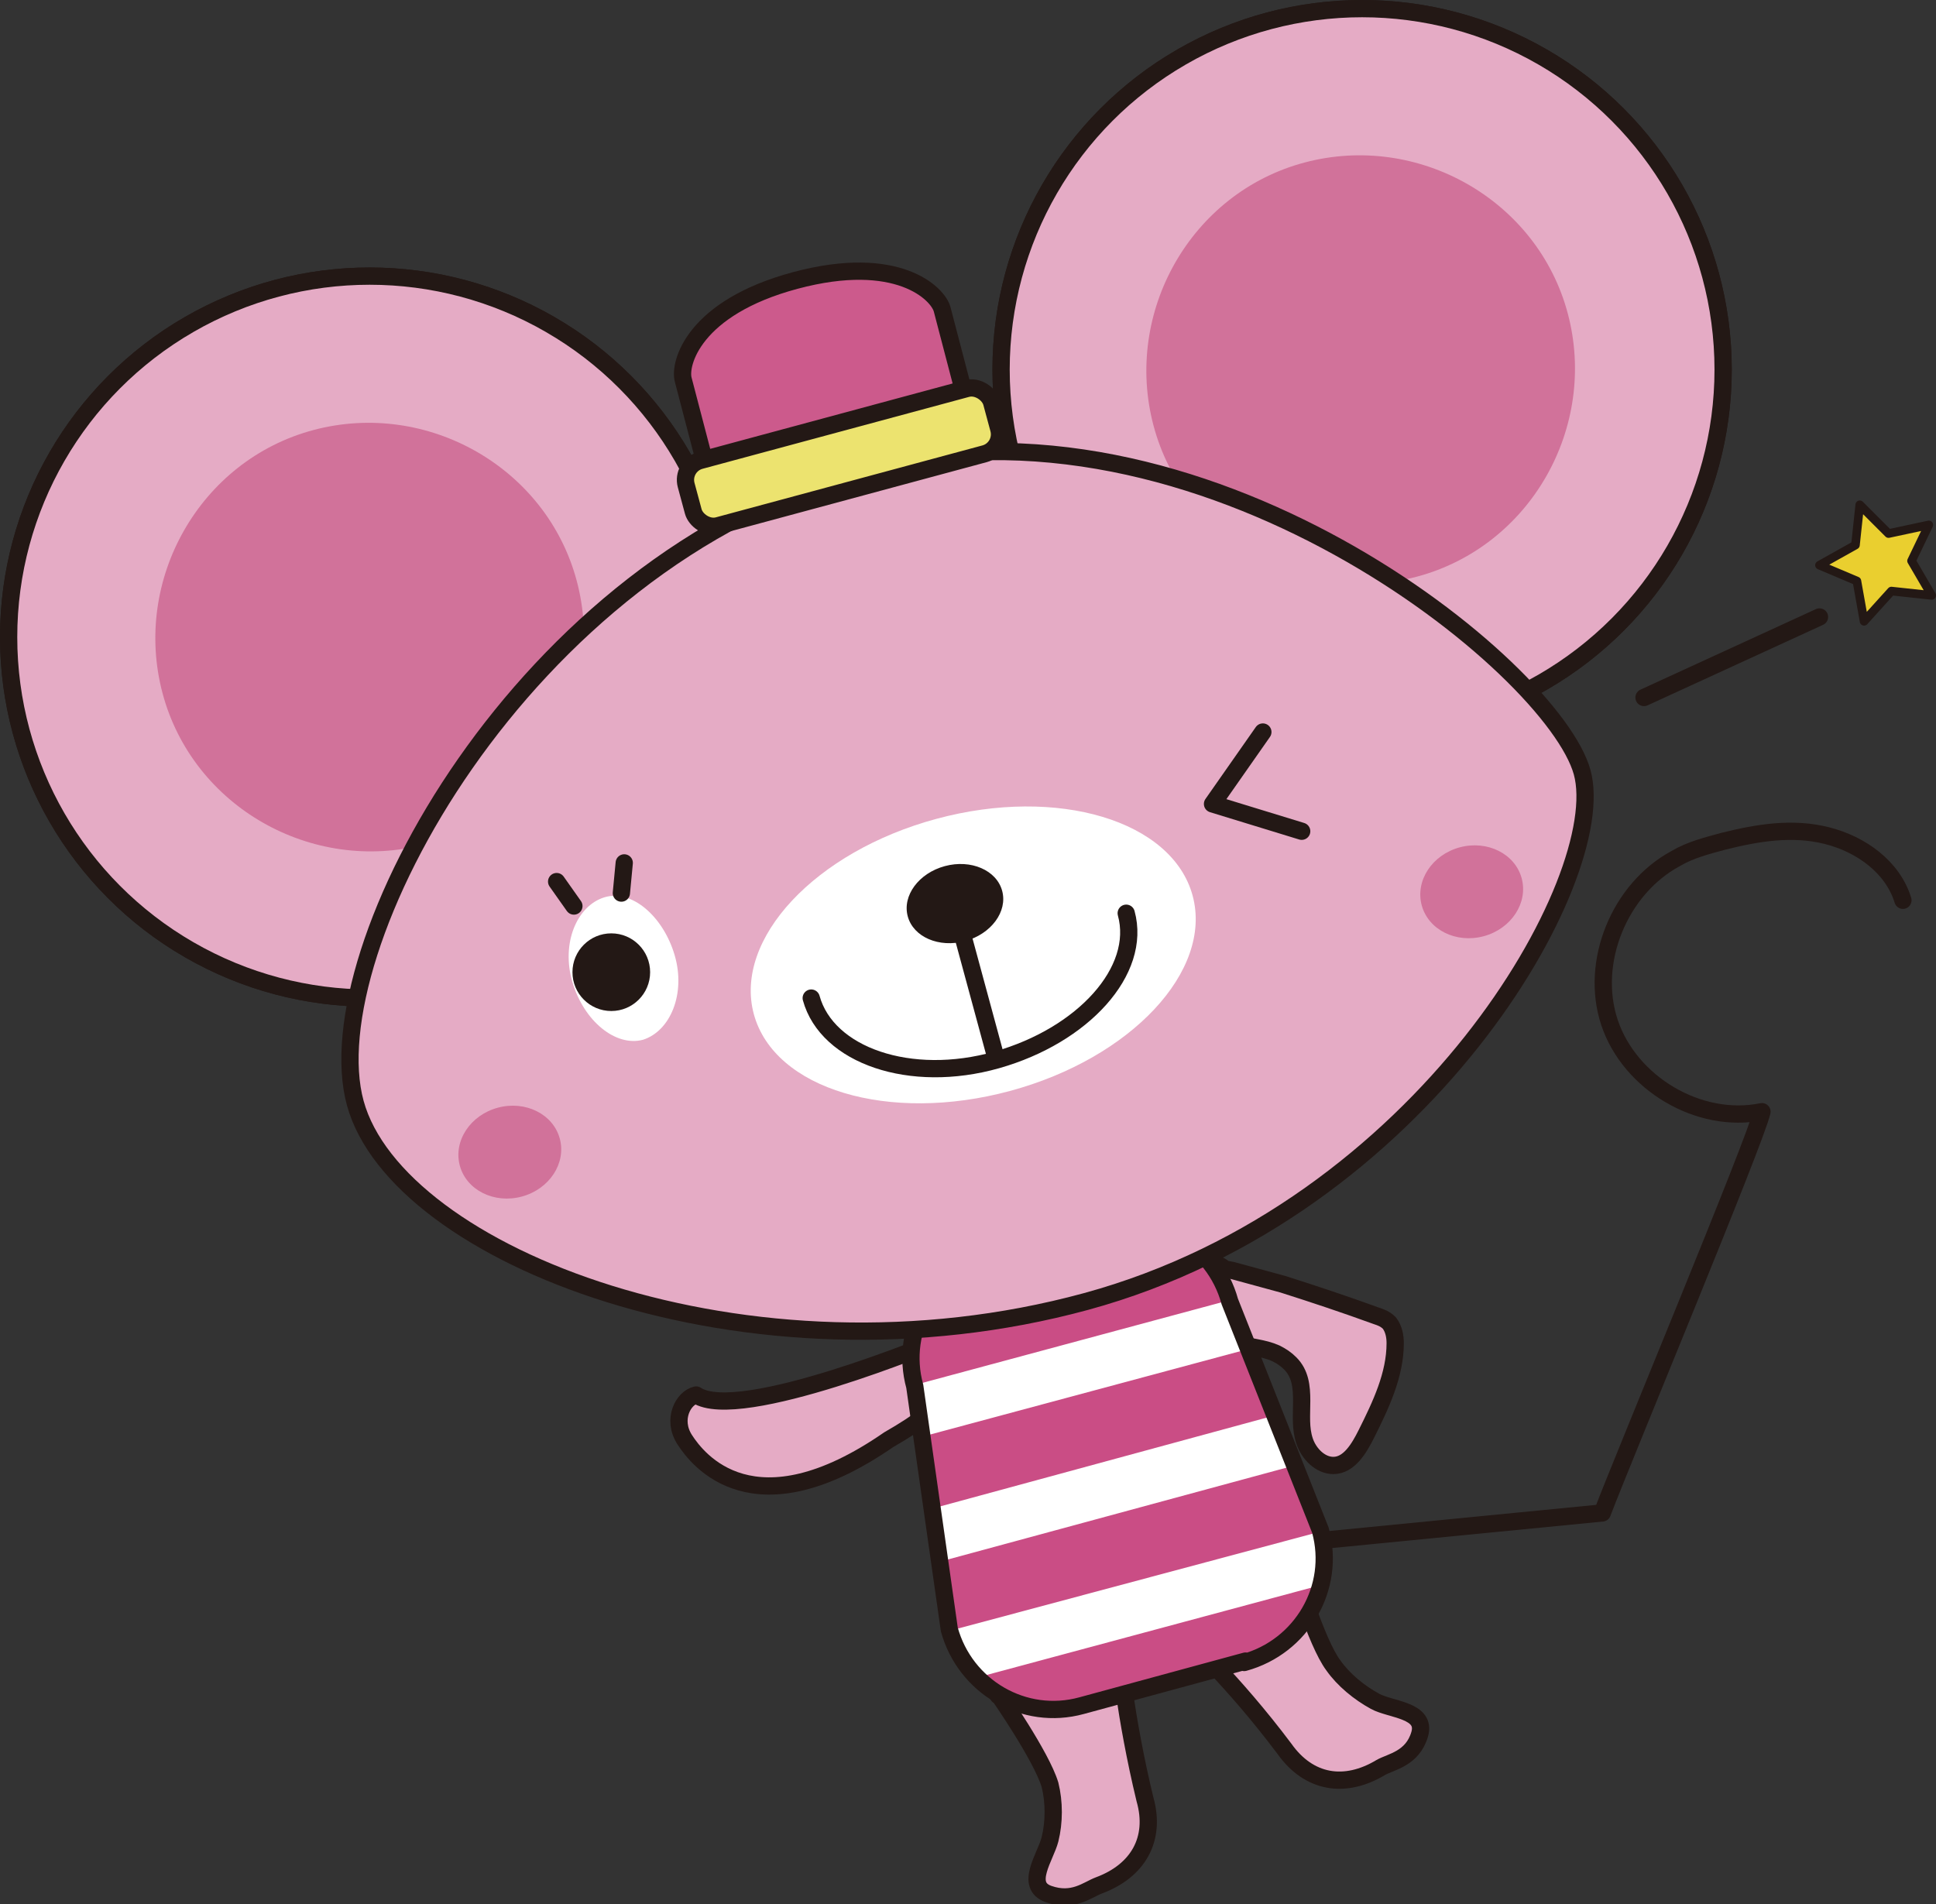
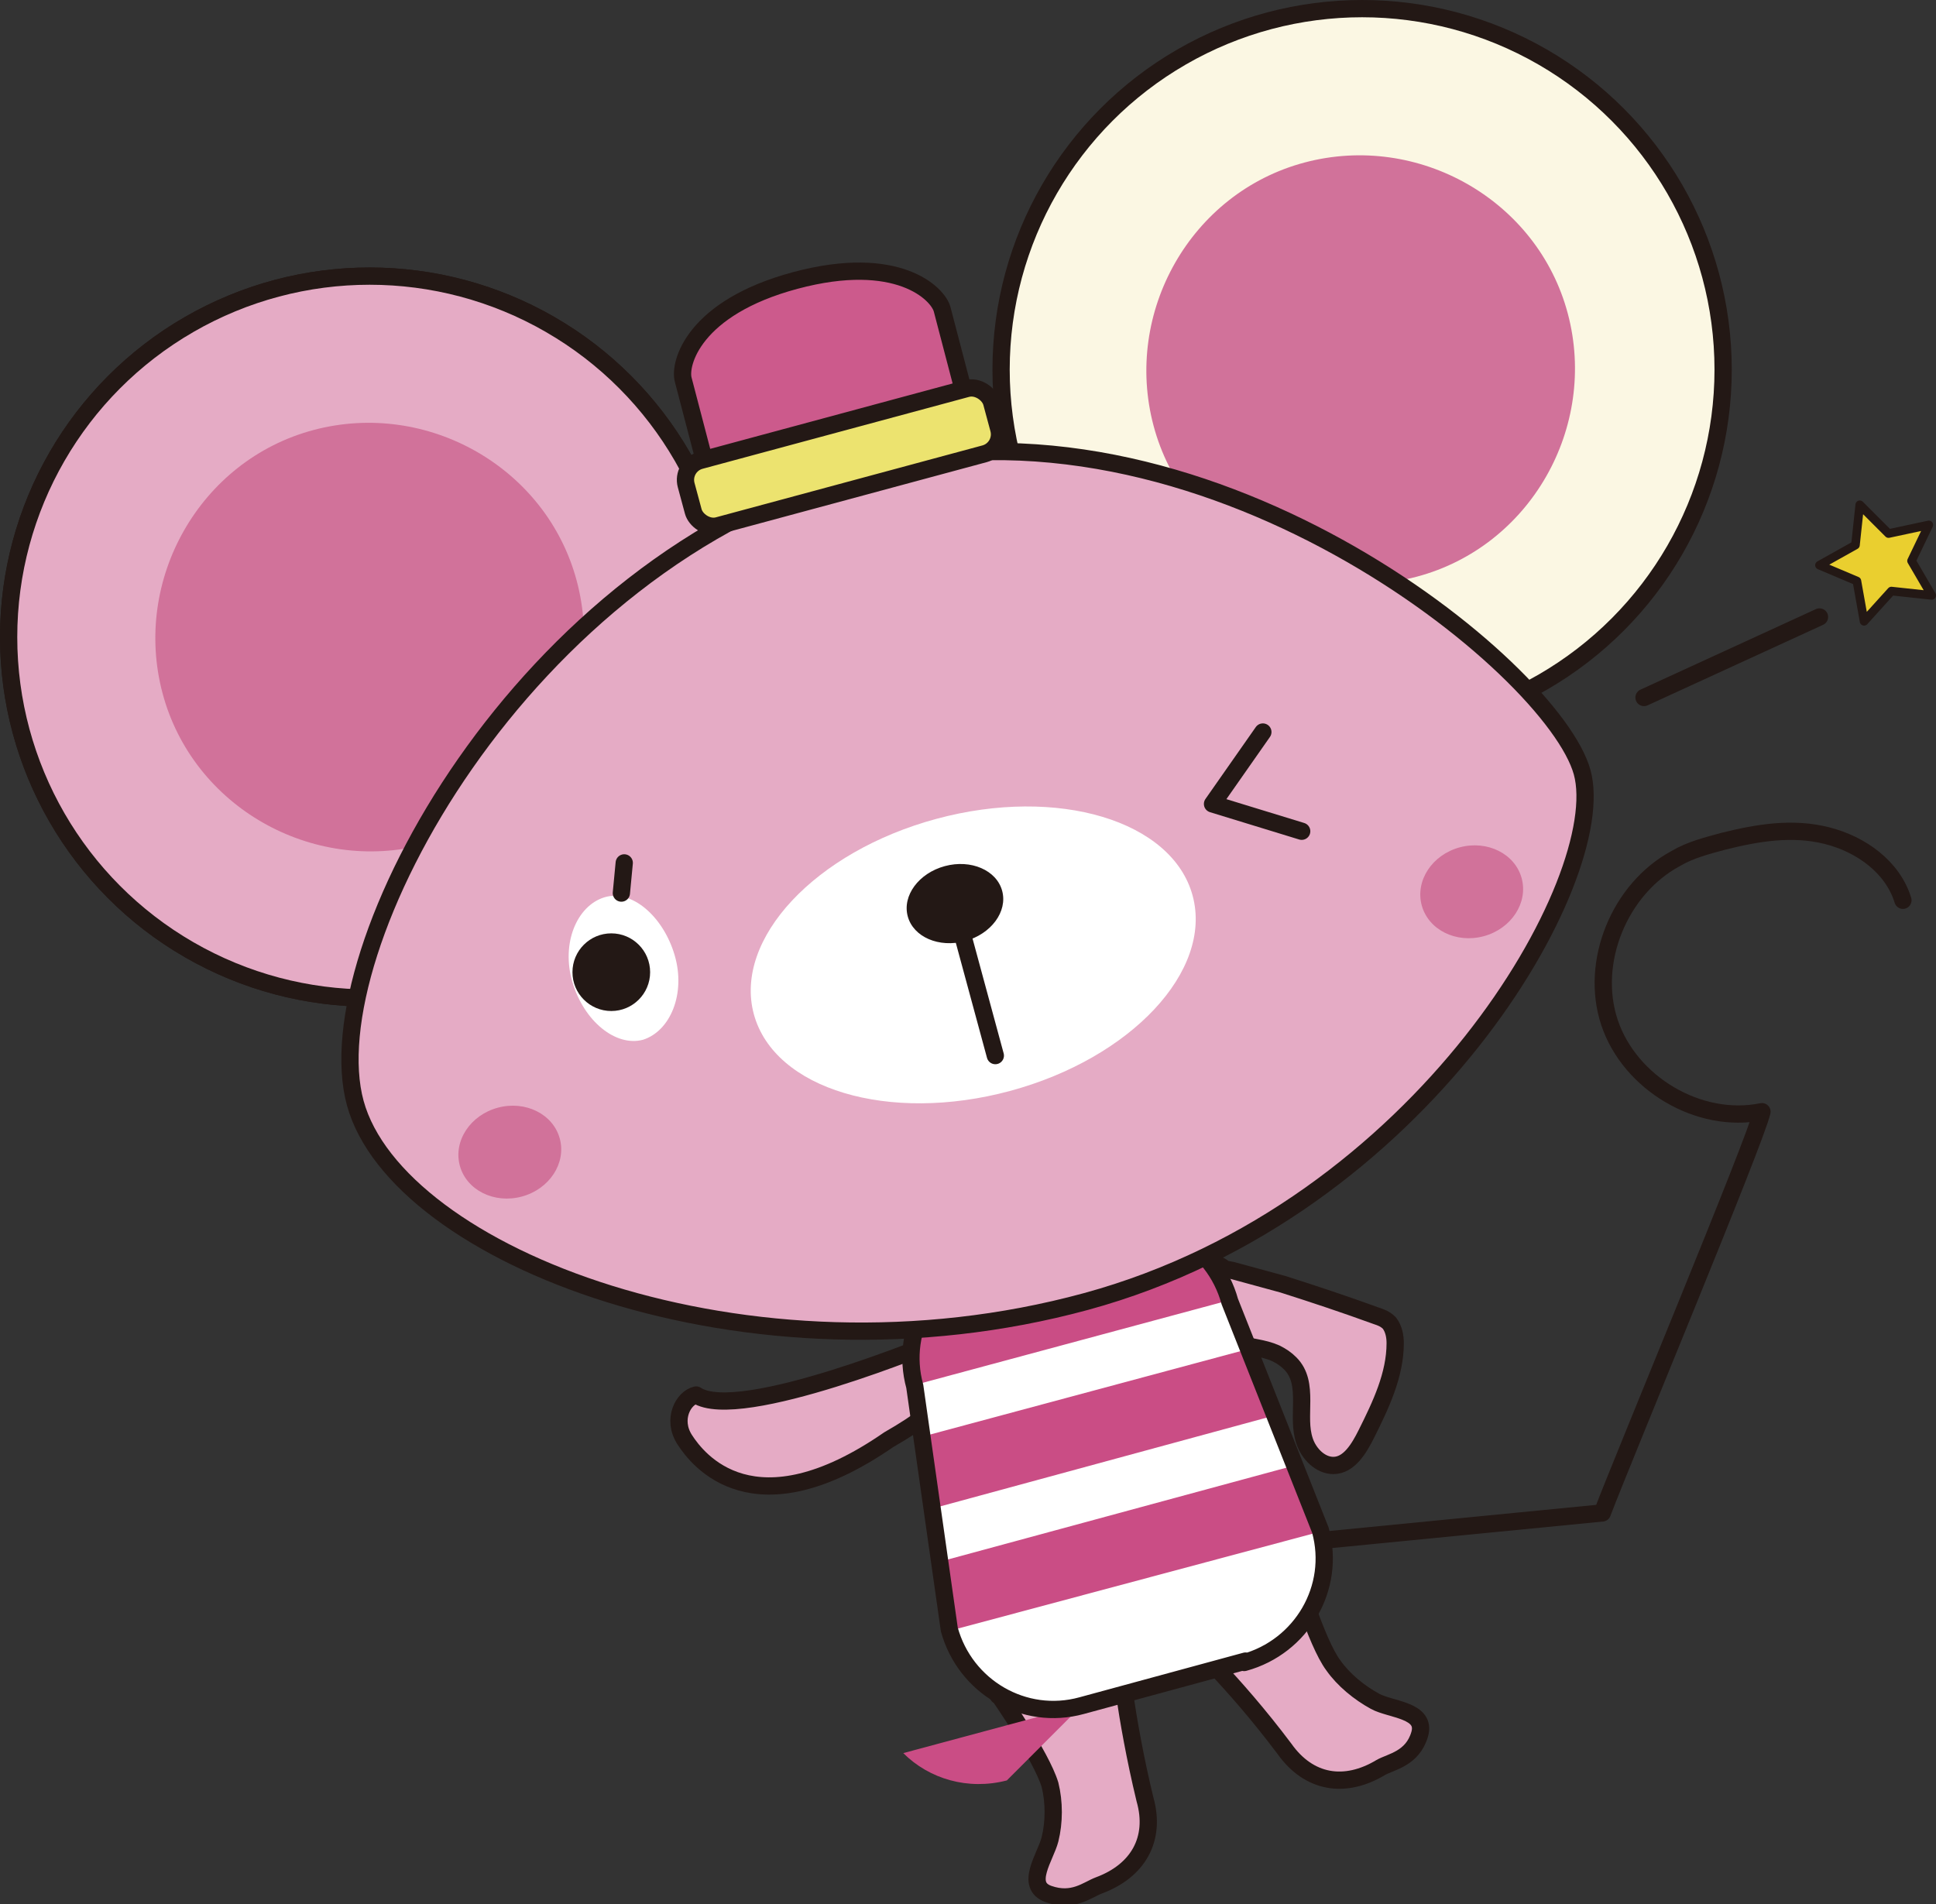
<svg xmlns="http://www.w3.org/2000/svg" id="_レイヤー_2" data-name="レイヤー 2" viewBox="0 0 134.6 132.4">
  <rect x="0" y="0" width="134.6" height="132.4" fill="#333333" stroke="none" />
  <g id="_レイヤー_1-2" data-name="レイヤー 1">
    <g>
      <circle cx="25.7" cy="44.3" r="25.1" style="fill: #fbf7e3; stroke: #231815; stroke-linecap: round; stroke-linejoin: round; stroke-width: 1.2px;" />
      <circle cx="25.7" cy="44.3" r="25.1" style="fill: #e5abc5; stroke: #231815; stroke-linecap: round; stroke-linejoin: round; stroke-width: 1.2px;" />
      <path d="m29.6,58.7c-7.9,2.1-16.2-2.6-18.3-10.5-2.1-7.9,2.6-16.2,10.5-18.3,7.9-2.1,16.2,2.6,18.3,10.5,2.1,7.9-2.6,16.2-10.5,18.3Z" style="fill: #d1729a; stroke-width: 0px;" />
      <circle cx="25.7" cy="44.3" r="25.1" style="fill: none; stroke: #231815; stroke-linecap: round; stroke-linejoin: round; stroke-width: 1.1px;" />
      <circle cx="94.7" cy="25.7" r="25.1" style="fill: #fbf7e3; stroke: #231815; stroke-linecap: round; stroke-linejoin: round; stroke-width: 1.2px;" />
-       <circle cx="94.7" cy="25.7" r="25.1" style="fill: #e5abc5; stroke: #231815; stroke-linecap: round; stroke-linejoin: round; stroke-width: 1.2px;" />
      <path d="m98.5,40.1c-7.9,2.1-16.2-2.6-18.3-10.5s2.6-16.2,10.5-18.3c7.9-2.1,16.2,2.6,18.3,10.5,2.1,7.9-2.6,16.2-10.5,18.3Z" style="fill: #d1729a; stroke-width: 0px;" />
      <circle cx="94.7" cy="25.7" r="25.1" style="fill: none; stroke: #231815; stroke-linecap: round; stroke-linejoin: round; stroke-width: 1.1px;" />
      <path d="m92,107.1l19.4-1.9c1.4-3.7,10.7-26,11.1-27.9-4.4.9-9.2-2-10.6-6.2-1.4-4.2.7-9.3,4.6-11.4,1-.6,2.2-.9,3.3-1.2,2.4-.6,4.8-1,7.2-.4s4.6,2.2,5.3,4.5" style="fill: none; stroke: #231815; stroke-linecap: round; stroke-linejoin: round; stroke-width: 1.2px;" />
      <path d="m69.4,117.8s3,4.3,3.6,6.3c.3,1.2.3,2.6,0,3.8s-1.8,3.2-.1,3.8,2.7-.3,3.5-.6c2.7-1,4-3.2,3.2-6-1.4-5.8-1.8-10.4-1.8-10.4,0,0-8.1.9-8.4,3.2Z" style="fill: #e5abc5; stroke: #231815; stroke-linecap: round; stroke-linejoin: round; stroke-width: 1.2px;" />
      <path d="m90,109.1s1.5,5.1,2.7,6.7c.7,1,1.8,1.9,2.9,2.5s3.6.6,3.1,2.3-2,1.9-2.7,2.3c-2.5,1.5-5,1.1-6.7-1.3-3.6-4.8-7-7.9-7-7.9,0,0,5.7-5.7,7.7-4.6Z" style="fill: #e5abc5; stroke: #231815; stroke-linecap: round; stroke-linejoin: round; stroke-width: 1.2px;" />
      <path d="m65.3,93.2s-13.9,5.8-16.9,3.8c-.9.2-1.7,1.7-.8,3.1s4.8,6.5,14.2,0c8.6-4.9,3.6-7,3.6-7Z" style="fill: #e5abc5; stroke: #231815; stroke-linecap: round; stroke-linejoin: round; stroke-width: 1.2px;" />
      <path d="m84.8,88c0,0,.2.1.3.2.2.1.5.1.8.2,1.1.3,2.2.6,3.3.9,2.2.7,4.3,1.4,6.5,2.2.3.1.6.2.9.5.3.4.4.9.4,1.4,0,2.2-1,4.3-2,6.3-.5,1-1.2,2.2-2.3,2.2-.9,0-1.7-.8-2-1.7s-.2-1.8-.2-2.8-.1-1.9-.8-2.6c-.3-.3-.6-.5-1-.7-.9-.4-1.8-.4-2.7-.7s-1.6-.7-2.2-1.2-.8-.7-1-1.3,0-.7,0-1c0-.6.3-1.1.8-1.4s0,0,0,0c.2-.2.6-.5.9-.5s.1,0,.2,0Z" style="fill: #e5abc5; stroke: #231815; stroke-linecap: round; stroke-linejoin: round; stroke-width: 1.2px;" />
      <path d="m86.6,115.5l-11.4,3.1c-4,1.1-8.1-1.3-9.2-5.3l-2.4-16.9c-1.1-4,1.3-8.1,5.3-9.2l7.4-2c4-1.1,8.1,1.3,9.2,5.3l6.3,15.9c1.1,4-1.3,8.1-5.3,9.2Z" style="fill: #fff; stroke-width: 0px;" />
      <path d="m86.6,115.5l-11.4,3.1c-4,1.1-8.1-1.3-9.2-5.3l-2.4-16.9c-1.1-4,1.3-8.1,5.3-9.2l7.4-2c4-1.1,8.1,1.3,9.2,5.3l6.3,15.9c1.1,4-1.3,8.1-5.3,9.2Z" style="fill: #fff; stroke-width: 0px;" />
      <g>
        <path d="m76.4,85.2l-7.4,2c-2.1.6-3.7,1.9-4.6,3.7l17.9-4.8c-1.7-1-3.8-1.4-5.9-.9Z" style="fill: #fff; stroke-width: 0px;" />
        <path d="m64.3,90.9c-.9,1.6-1.1,3.5-.7,5.4l21.9-5.9c-.5-1.9-1.7-3.3-3.3-4.3l-17.9,4.8Z" style="fill: #ca4d85; stroke-width: 0px;" />
        <polygon points="64.8 104.9 88.7 98.4 86.8 93.8 64.1 99.9 64.8 104.9" style="fill: #ca4d85; stroke-width: 0px;" />
        <path d="m66,113.3s0,0,0,.1l25.8-6.9s0,0,0-.1l-1.8-4.5-24.7,6.7.7,4.8Z" style="fill: #ca4d85; stroke-width: 0px;" />
-         <path d="m75.2,118.6l11.4-3.1c2.6-.7,4.6-2.8,5.3-5.3l-23.8,6.4c1.8,1.8,4.5,2.6,7.2,1.9Z" style="fill: #ca4d85; stroke-width: 0px;" />
+         <path d="m75.2,118.6l11.4-3.1l-23.8,6.4c1.8,1.8,4.5,2.6,7.2,1.9Z" style="fill: #ca4d85; stroke-width: 0px;" />
      </g>
      <path d="m86.6,115.5l-11.4,3.1c-4,1.1-8.1-1.3-9.2-5.3l-2.4-16.9c-1.1-4,1.3-8.1,5.3-9.2l7.4-2c4-1.1,8.1,1.3,9.2,5.3l6.3,15.9c1.1,4-1.3,8.1-5.3,9.2Z" style="fill: none; stroke: #231815; stroke-linecap: round; stroke-linejoin: round; stroke-width: 1.2px;" />
      <path d="m110,53.7c2,7.3-11,30.4-34.5,36.8s-47.9-3.2-50.8-13.8c-2.9-10.6,11.6-37.7,35.2-44.1,23.6-6.3,48.1,13.8,50.1,21.1Z" style="fill: #e5abc5; stroke: #231815; stroke-linecap: round; stroke-linejoin: round; stroke-width: 1.2px;" />
      <ellipse cx="67.6" cy="66.4" rx="15.8" ry="9.8" transform="translate(-14.9 19.9) rotate(-15.1)" style="fill: #fff; stroke-width: 0px;" />
      <g>
        <line x1="66.3" y1="62.7" x2="69.2" y2="73.4" style="fill: none; stroke: #231815; stroke-linecap: round; stroke-linejoin: round; stroke-width: 1.2px;" />
-         <path d="m78.3,63.5c1.1,4-3,8.5-9,10.2s-11.8-.3-12.9-4.3" style="fill: none; stroke: #231815; stroke-linecap: round; stroke-linejoin: round; stroke-width: 1.2px;" />
        <ellipse cx="66.4" cy="62.9" rx="3.4" ry="2.7" transform="translate(-14.1 19.4) rotate(-15.1)" style="fill: #231815; stroke-width: 0px;" />
      </g>
      <ellipse cx="35.4" cy="80.1" rx="3.6" ry="3.2" transform="translate(-19.6 12) rotate(-15.1)" style="fill: #d1729a; stroke-width: 0px;" />
      <ellipse cx="102.3" cy="62" rx="3.6" ry="3.2" transform="translate(-12.6 28.8) rotate(-15.1)" style="fill: #d1729a; stroke-width: 0px;" />
      <polyline points="87.8 50.9 84.3 55.9 90.5 57.8" style="fill: none; stroke: #231815; stroke-linecap: round; stroke-linejoin: round; stroke-width: 1.2px;" />
      <line x1="114.3" y1="48.5" x2="126.5" y2="42.9" style="fill: #f1d6a0; stroke: #231815; stroke-linecap: round; stroke-linejoin: round; stroke-width: 1.2px;" />
      <polygon points="129.3 35.1 131.3 37.1 134.1 36.5 132.9 39 134.3 41.4 131.5 41.1 129.6 43.2 129.1 40.4 126.5 39.3 129 37.9 129.3 35.1" style="fill: #eacf2f; stroke: #231815; stroke-linecap: round; stroke-linejoin: round; stroke-width: .6px;" />
      <g>
        <path d="m44.7,72.3c-1.9.5-4.1-1.3-4.9-4s.3-5.3,2.2-5.9,4.1,1.3,4.9,4-.3,5.3-2.2,5.9Z" style="fill: #fff; stroke-width: 0px;" />
        <circle cx="42.5" cy="67.6" r="2.7" style="fill: #231815; stroke-width: 0px;" />
-         <line x1="38.7" y1="61.3" x2="39.9" y2="63" style="fill: none; stroke: #231815; stroke-linecap: round; stroke-linejoin: round; stroke-width: 1.2px;" />
        <line x1="43.4" y1="60" x2="43.2" y2="62.1" style="fill: none; stroke: #231815; stroke-linecap: round; stroke-linejoin: round; stroke-width: 1.2px;" />
      </g>
      <g>
        <path d="m65.8,30.6l-14.1,3.8c-1.1.3-2.2-.4-2.5-1.5l-1.7-6.5c-.3-1.1.7-5,7.8-6.9,7.1-1.9,9.9.9,10.2,2l1.7,6.5c.3,1.1-.4,2.2-1.5,2.5Z" style="fill: #cc5a8c; stroke: #231815; stroke-linecap: round; stroke-linejoin: round; stroke-width: 1.2px;" />
        <rect x="47.6" y="29.5" width="22" height="4.7" rx="1.4" ry="1.4" transform="translate(-6.3 16.3) rotate(-15.1)" style="fill: #ece36f; stroke: #231815; stroke-linecap: round; stroke-linejoin: round; stroke-width: 1.2px;" />
      </g>
    </g>
  </g>
</svg>